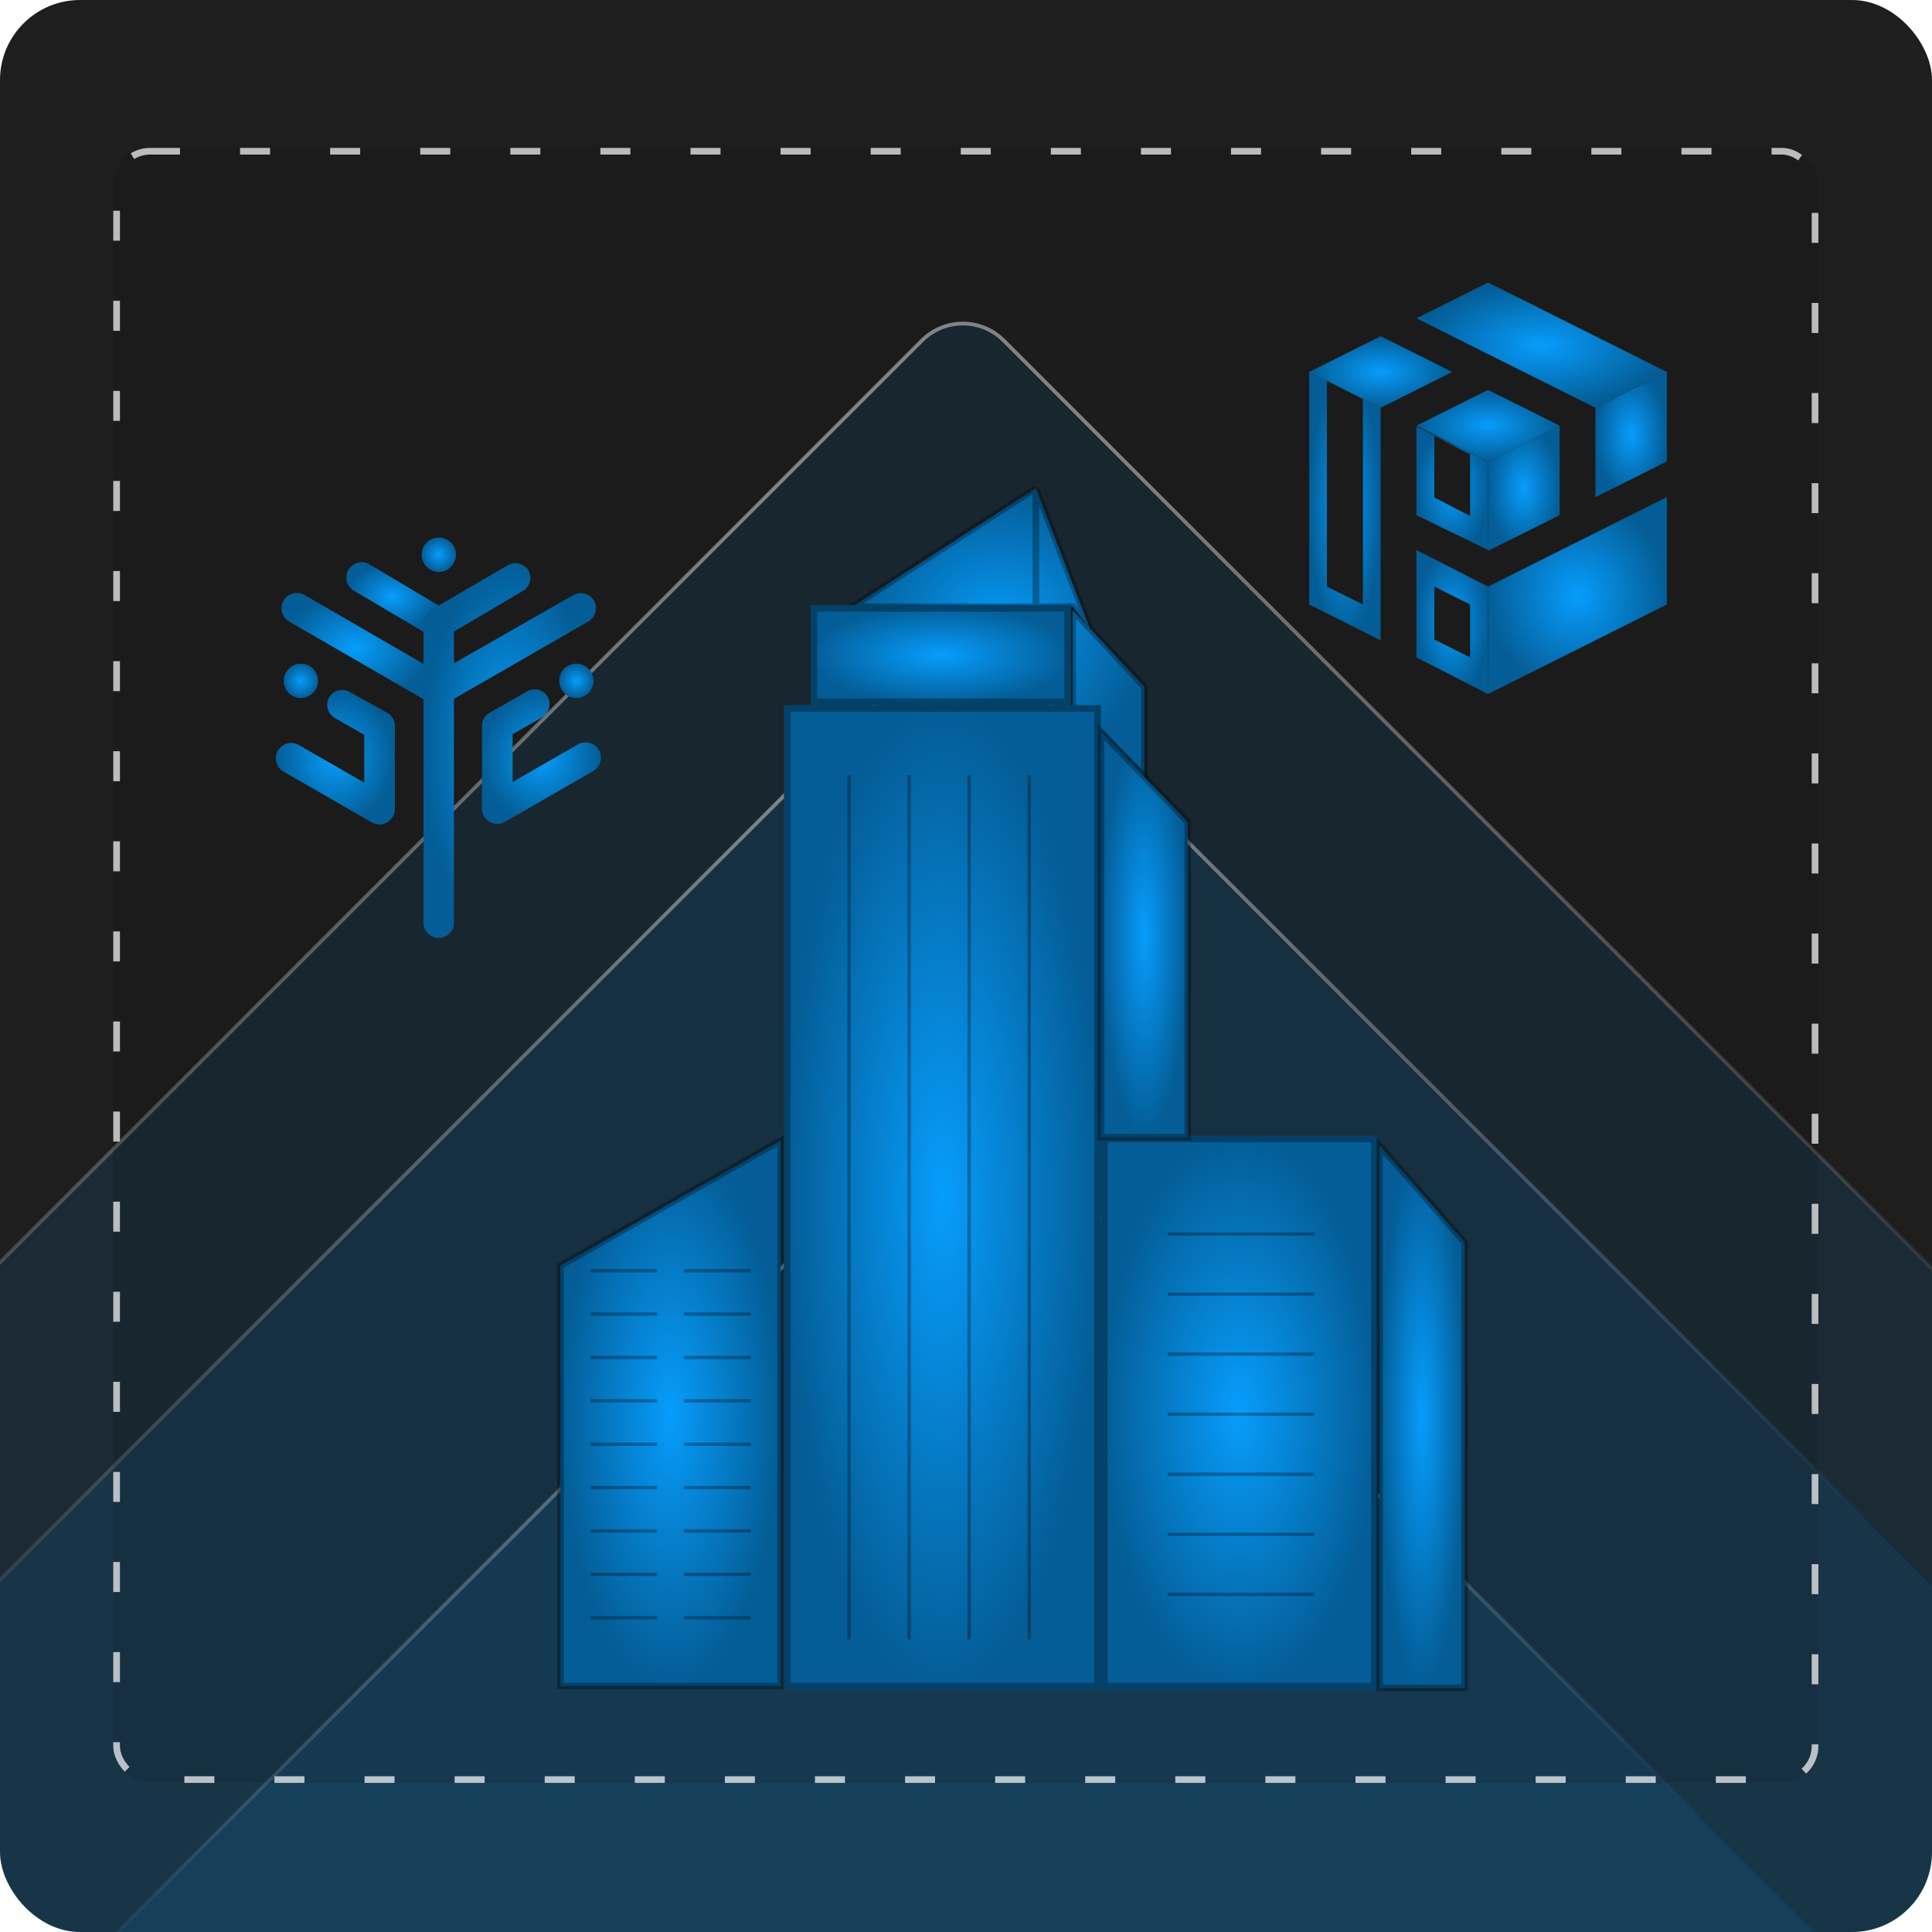
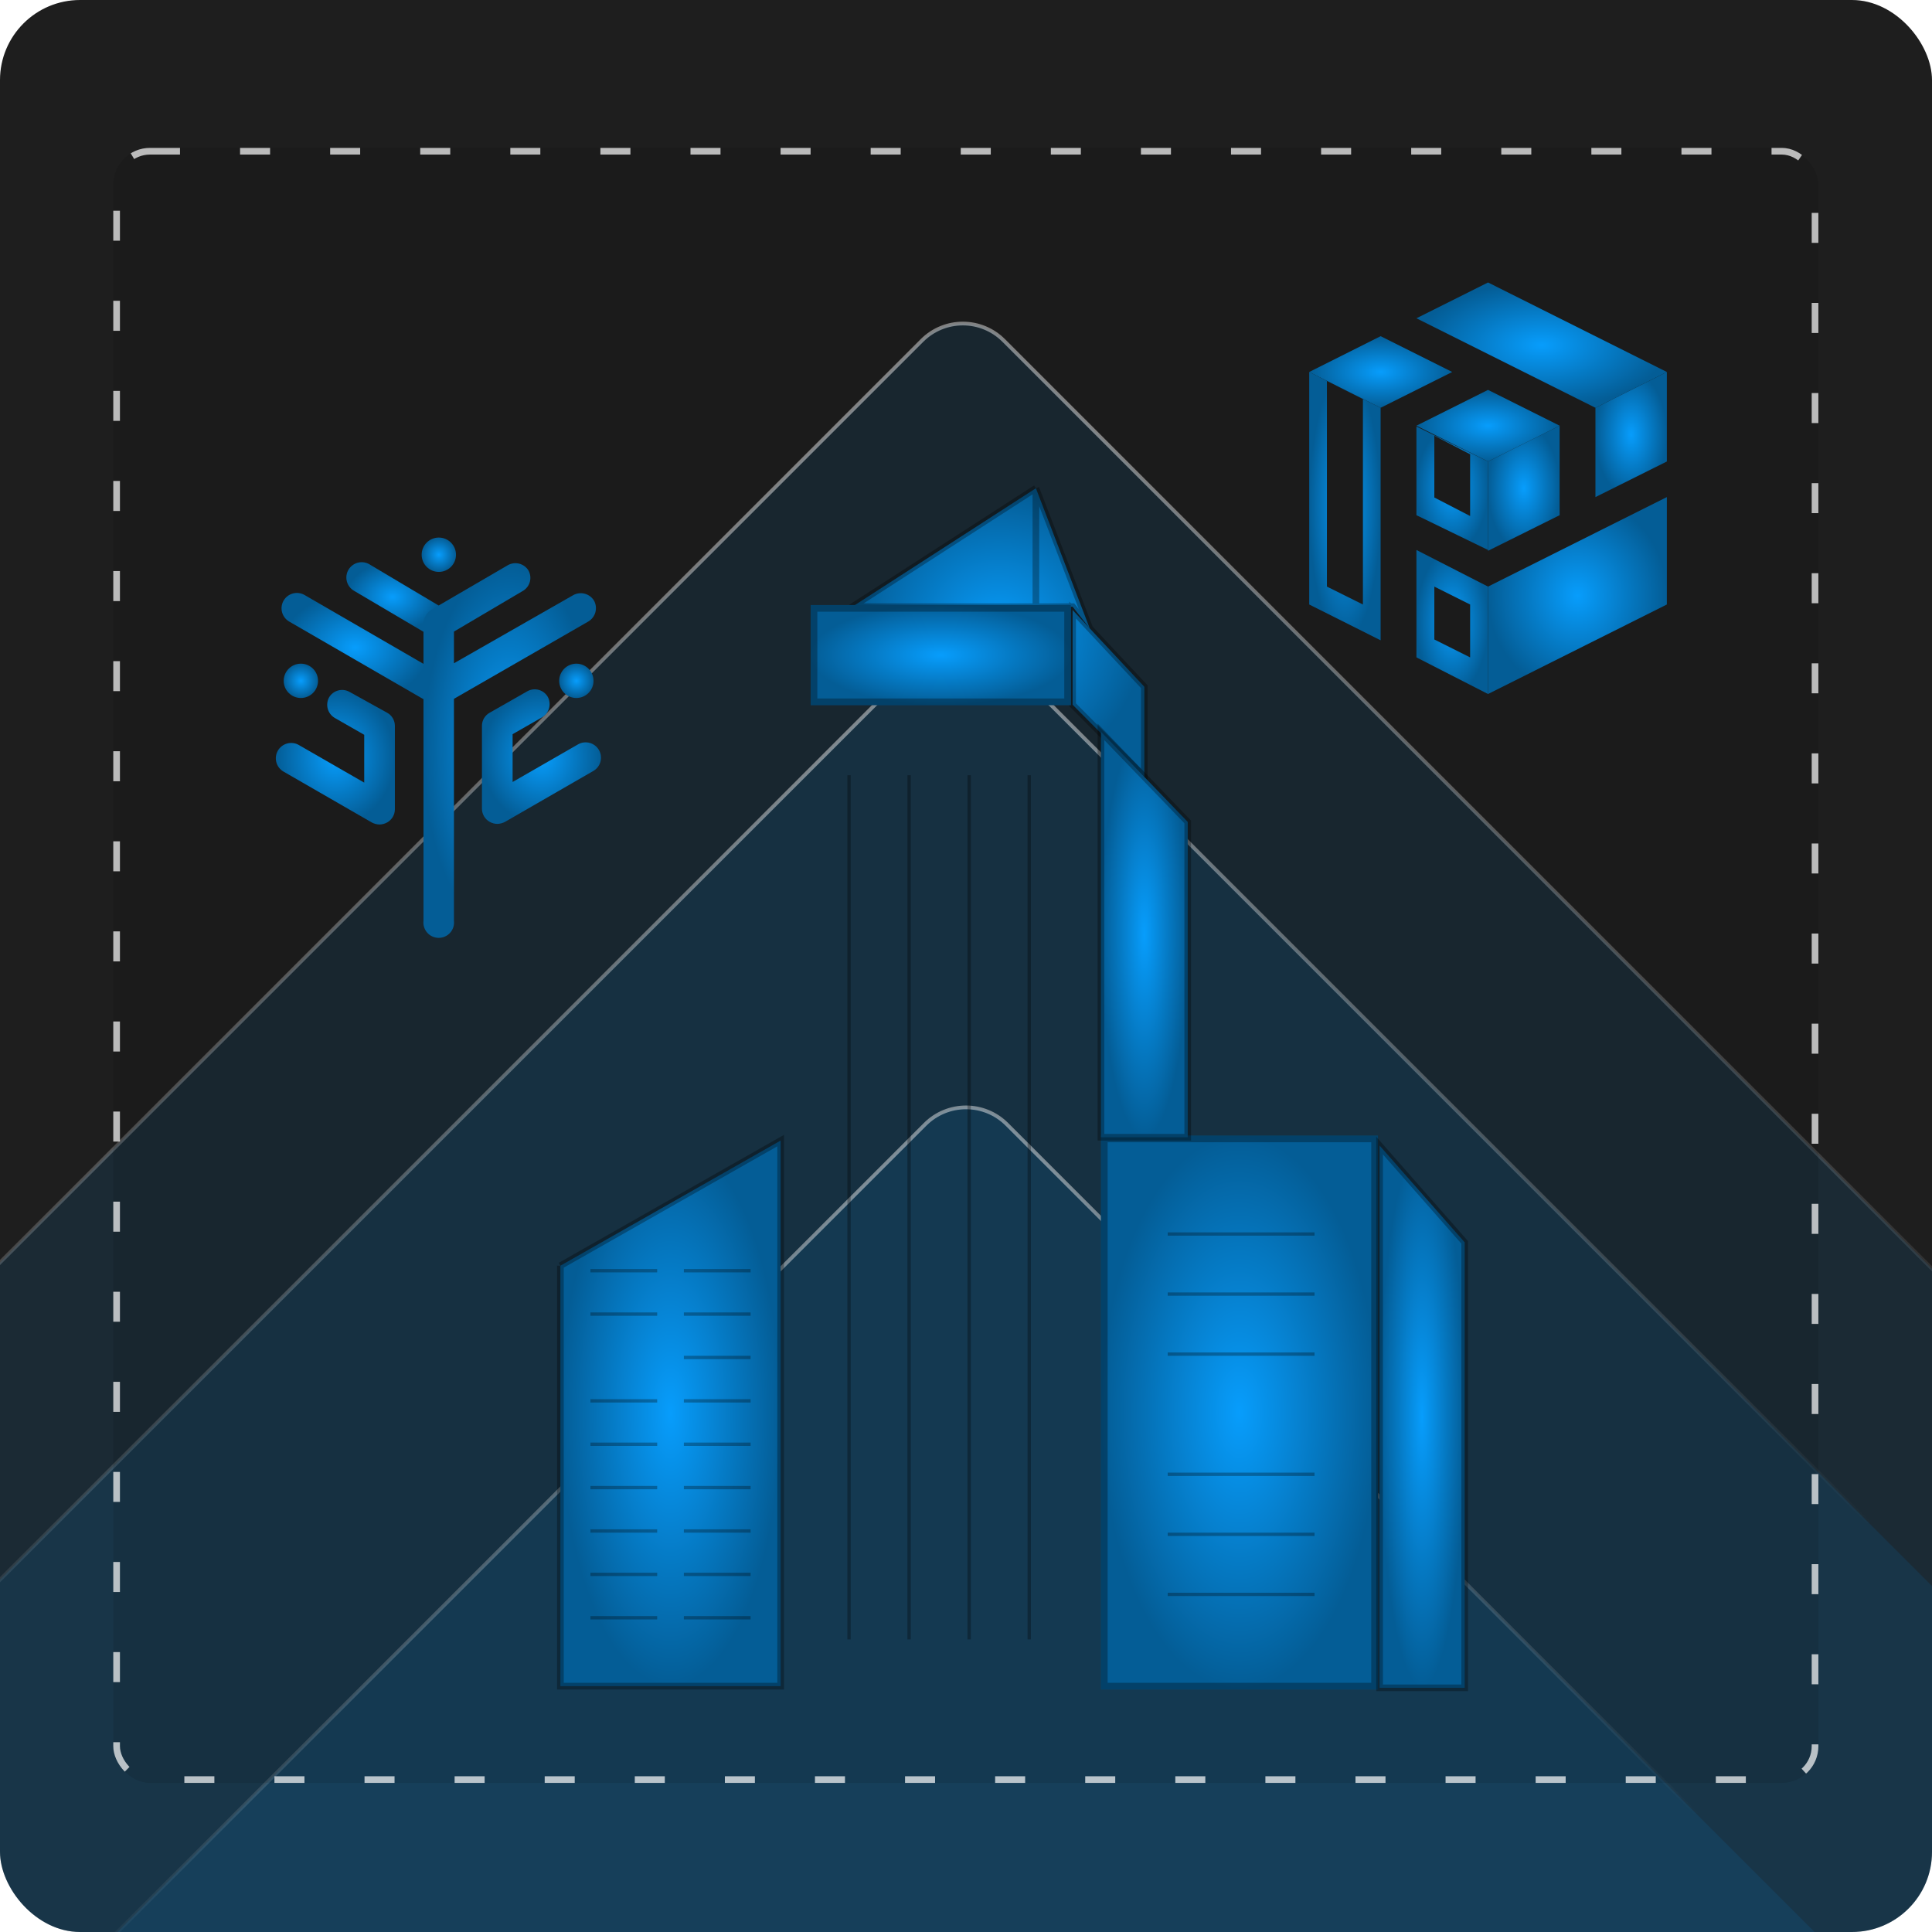
<svg xmlns="http://www.w3.org/2000/svg" width="614" height="614" viewBox="0 0 614 614" fill="none">
  <g clip-path="url(#clip0_4607_7054)">
    <rect width="614" height="614" rx="25.451" fill="#060606" fill-opacity="0.9" />
    <rect x="306" y="95.218" width="672.312" height="672.312" rx="18.361" transform="rotate(45 306 95.218)" fill="#079DFC" fill-opacity="0.1" stroke="url(#paint0_linear_4607_7054)" stroke-width="1.185" />
    <rect x="306" y="196.039" width="539.226" height="539.226" rx="18.361" transform="rotate(45 306 196.039)" fill="#079DFC" fill-opacity="0.1" stroke="url(#paint1_linear_4607_7054)" stroke-width="1.185" />
    <rect x="307" y="344.327" width="434.37" height="434.37" rx="18.361" transform="rotate(45 307 344.327)" fill="#079DFC" fill-opacity="0.1" stroke="url(#paint2_linear_4607_7054)" stroke-width="1.185" />
    <g filter="url(#filter0_b_4607_7054)">
      <rect x="36" y="47" width="541.889" height="519.62" rx="11.665" fill="#060606" fill-opacity="0.1" />
      <rect x="37.06" y="48.06" width="539.769" height="517.499" rx="10.604" stroke="white" stroke-opacity="0.7" stroke-width="2.121" stroke-dasharray="9.54 19.09" />
      <path d="M363.679 246.895V218.263L346.331 199.705L329.214 155.166L270.889 192.812H329.214H340.879L346.331 199.705L340.879 193.872V223.968L363.679 246.895Z" fill="url(#paint3_radial_4607_7054)" />
      <path d="M329.214 155.166L346.331 199.705L340.879 192.812H329.214M329.214 155.166V192.812M329.214 155.166L270.889 192.812H329.214M363.679 218.263V246.895L340.879 223.968V193.872L363.679 218.263Z" stroke="black" stroke-opacity="0.3" stroke-width="2.121" />
      <rect width="88.017" height="176.035" transform="matrix(-1 0 0 1 437.91 360.893)" fill="url(#paint4_radial_4607_7054)" />
      <rect x="-1.06" y="1.06" width="85.896" height="173.914" transform="matrix(-1 0 0 1 435.789 360.893)" stroke="black" stroke-opacity="0.3" stroke-width="2.121" />
-       <rect width="100.743" height="312.832" transform="matrix(-1 0 0 1 349.893 224.095)" fill="url(#paint5_radial_4607_7054)" />
-       <rect x="-1.06" y="1.06" width="98.622" height="310.712" transform="matrix(-1 0 0 1 347.772 224.095)" stroke="black" stroke-opacity="0.3" stroke-width="2.121" />
-       <path d="M178.1 402.25L248.09 362.484V535.867H178.1V402.25Z" fill="url(#paint6_radial_4607_7054)" stroke="black" stroke-opacity="0.3" stroke-width="2.121" />
+       <path d="M178.1 402.25L248.09 362.484V535.867H178.1V402.25" fill="url(#paint6_radial_4607_7054)" stroke="black" stroke-opacity="0.3" stroke-width="2.121" />
      <path d="M438.44 364.074L465.482 394.827V536.397H438.44V364.074Z" fill="url(#paint7_radial_4607_7054)" stroke="black" stroke-opacity="0.3" stroke-width="2.121" />
      <path d="M377.465 261.211V361.423H349.893V232.579L377.465 261.211Z" fill="url(#paint8_radial_4607_7054)" stroke="black" stroke-opacity="0.3" stroke-width="2.121" />
      <rect width="82.715" height="31.814" transform="matrix(-1 0 0 1 340.349 192.282)" fill="url(#paint9_radial_4607_7054)" />
      <rect x="-1.06" y="1.06" width="80.594" height="29.693" transform="matrix(-1 0 0 1 338.228 192.282)" stroke="black" stroke-opacity="0.3" stroke-width="2.121" />
      <line y1="-0.53" x2="46.66" y2="-0.53" transform="matrix(-1 0 0 1 417.762 392.706)" stroke="black" stroke-opacity="0.3" stroke-width="1.06" />
      <line y1="-0.53" x2="46.66" y2="-0.53" transform="matrix(-1 0 0 1 417.762 411.794)" stroke="black" stroke-opacity="0.3" stroke-width="1.06" />
      <line y1="-0.53" x2="46.66" y2="-0.53" transform="matrix(-1 0 0 1 417.762 430.883)" stroke="black" stroke-opacity="0.3" stroke-width="1.06" />
-       <line y1="-0.53" x2="46.66" y2="-0.53" transform="matrix(-1 0 0 1 417.762 449.971)" stroke="black" stroke-opacity="0.3" stroke-width="1.06" />
      <line y1="-0.53" x2="46.66" y2="-0.53" transform="matrix(-1 0 0 1 417.762 469.059)" stroke="black" stroke-opacity="0.3" stroke-width="1.06" />
      <line y1="-0.53" x2="46.66" y2="-0.53" transform="matrix(-1 0 0 1 417.762 488.147)" stroke="black" stroke-opacity="0.3" stroke-width="1.06" />
      <line y1="-0.53" x2="46.66" y2="-0.53" transform="matrix(-1 0 0 1 417.762 507.235)" stroke="black" stroke-opacity="0.3" stroke-width="1.06" />
      <line y1="-0.53" x2="274.656" y2="-0.53" transform="matrix(4.37114e-08 1 1 -4.37114e-08 270.359 246.364)" stroke="black" stroke-opacity="0.3" stroke-width="1.06" />
      <line y1="-0.53" x2="274.656" y2="-0.53" transform="matrix(4.37114e-08 1 1 -4.37114e-08 289.447 246.364)" stroke="black" stroke-opacity="0.3" stroke-width="1.06" />
      <line y1="-0.53" x2="274.656" y2="-0.53" transform="matrix(4.37114e-08 1 1 -4.37114e-08 308.535 246.364)" stroke="black" stroke-opacity="0.3" stroke-width="1.06" />
      <line y1="-0.53" x2="274.656" y2="-0.53" transform="matrix(4.37114e-08 1 1 -4.37114e-08 327.623 246.364)" stroke="black" stroke-opacity="0.3" stroke-width="1.06" />
      <line y1="-0.53" x2="21.209" y2="-0.53" transform="matrix(-1 0 0 1 238.546 404.371)" stroke="black" stroke-opacity="0.3" stroke-width="1.06" />
      <line y1="-0.53" x2="21.209" y2="-0.53" transform="matrix(-1 0 0 1 208.853 404.371)" stroke="black" stroke-opacity="0.3" stroke-width="1.06" />
      <line y1="-0.53" x2="21.209" y2="-0.53" transform="matrix(-1 0 0 1 238.546 418.157)" stroke="black" stroke-opacity="0.3" stroke-width="1.06" />
      <line y1="-0.53" x2="21.209" y2="-0.53" transform="matrix(-1 0 0 1 208.853 418.157)" stroke="black" stroke-opacity="0.3" stroke-width="1.06" />
      <line y1="-0.53" x2="21.209" y2="-0.53" transform="matrix(-1 0 0 1 238.546 431.943)" stroke="black" stroke-opacity="0.3" stroke-width="1.06" />
-       <line y1="-0.53" x2="21.209" y2="-0.53" transform="matrix(-1 0 0 1 208.853 431.943)" stroke="black" stroke-opacity="0.3" stroke-width="1.06" />
      <line y1="-0.53" x2="21.209" y2="-0.53" transform="matrix(-1 0 0 1 238.546 445.729)" stroke="black" stroke-opacity="0.3" stroke-width="1.06" />
      <line y1="-0.53" x2="21.209" y2="-0.53" transform="matrix(-1 0 0 1 208.853 445.729)" stroke="black" stroke-opacity="0.3" stroke-width="1.06" />
      <line y1="-0.53" x2="21.209" y2="-0.53" transform="matrix(-1 0 0 1 238.546 459.515)" stroke="black" stroke-opacity="0.3" stroke-width="1.06" />
      <line y1="-0.53" x2="21.209" y2="-0.53" transform="matrix(-1 0 0 1 208.853 459.515)" stroke="black" stroke-opacity="0.3" stroke-width="1.06" />
      <line y1="-0.53" x2="21.209" y2="-0.53" transform="matrix(-1 0 0 1 238.546 473.301)" stroke="black" stroke-opacity="0.3" stroke-width="1.06" />
      <line y1="-0.53" x2="21.209" y2="-0.53" transform="matrix(-1 0 0 1 208.853 473.301)" stroke="black" stroke-opacity="0.3" stroke-width="1.06" />
      <line y1="-0.53" x2="21.209" y2="-0.53" transform="matrix(-1 0 0 1 238.546 487.086)" stroke="black" stroke-opacity="0.3" stroke-width="1.06" />
      <line y1="-0.53" x2="21.209" y2="-0.53" transform="matrix(-1 0 0 1 208.853 487.086)" stroke="black" stroke-opacity="0.3" stroke-width="1.06" />
      <line y1="-0.53" x2="21.209" y2="-0.53" transform="matrix(-1 0 0 1 238.546 500.872)" stroke="black" stroke-opacity="0.3" stroke-width="1.06" />
      <line y1="-0.53" x2="21.209" y2="-0.53" transform="matrix(-1 0 0 1 208.853 500.872)" stroke="black" stroke-opacity="0.3" stroke-width="1.06" />
      <line y1="-0.53" x2="21.209" y2="-0.53" transform="matrix(-1 0 0 1 238.546 514.658)" stroke="black" stroke-opacity="0.3" stroke-width="1.06" />
      <line y1="-0.53" x2="21.209" y2="-0.53" transform="matrix(-1 0 0 1 208.853 514.658)" stroke="black" stroke-opacity="0.3" stroke-width="1.06" />
      <path fill-rule="evenodd" clip-rule="evenodd" d="M529.733 157.978L472.905 186.424V220.56L529.733 192.114V157.978Z" fill="url(#paint10_radial_4607_7054)" />
      <path fill-rule="evenodd" clip-rule="evenodd" d="M507.041 129.597V157.978L529.733 146.665V118.218L507.041 129.597Z" fill="url(#paint11_radial_4607_7054)" />
      <path fill-rule="evenodd" clip-rule="evenodd" d="M472.905 175.046L495.662 163.732V135.286L472.905 146.665V175.046Z" fill="url(#paint12_radial_4607_7054)" />
      <path d="M438.769 106.839L416.077 118.218L438.769 129.597L461.526 118.218L438.769 106.839Z" fill="url(#paint13_radial_4607_7054)" />
      <path fill-rule="evenodd" clip-rule="evenodd" d="M472.905 89.771L450.148 101.15L472.905 112.529L507.041 129.597L529.733 118.218L472.905 89.771Z" fill="url(#paint14_radial_4607_7054)" />
      <path d="M472.905 123.907L450.148 135.286L472.905 146.665L495.662 135.286L472.905 123.907Z" fill="url(#paint15_radial_4607_7054)" />
      <path d="M450.148 174.784V208.92L472.905 220.56V186.424L450.148 174.784ZM467.216 208.92L455.837 203.231V186.424L467.216 192.114V208.92Z" fill="url(#paint16_radial_4607_7054)" />
      <path d="M416.077 118.218V192.114L438.769 203.492V129.597L416.077 118.218ZM433.145 192.114L421.701 186.424V121.03L433.145 126.719V192.114Z" fill="url(#paint17_radial_4607_7054)" />
      <path d="M450.148 135.547L472.905 146.665V174.784L450.148 163.732V135.547ZM467.216 163.994V144.376L455.837 138.49V158.109L467.216 163.994Z" fill="url(#paint18_radial_4607_7054)" />
      <path fill-rule="evenodd" clip-rule="evenodd" d="M134.587 200.784L112.568 187.793C111.996 187.474 111.495 187.042 111.094 186.524C110.692 186.006 110.4 185.412 110.233 184.779C110.067 184.145 110.03 183.484 110.124 182.836C110.219 182.188 110.444 181.565 110.785 181.006C111.126 180.446 111.576 179.961 112.109 179.58C112.641 179.198 113.246 178.928 113.885 178.786C114.525 178.643 115.186 178.631 115.831 178.75C116.475 178.87 117.088 179.117 117.635 179.479L139.459 192.47L134.587 200.784Z" fill="url(#paint19_radial_4607_7054)" />
      <path fill-rule="evenodd" clip-rule="evenodd" d="M136.276 223.192L91.913 197.536C91.359 197.216 90.873 196.79 90.483 196.283C90.093 195.775 89.807 195.195 89.642 194.577C89.307 193.329 89.481 191.998 90.127 190.878C90.773 189.759 91.838 188.941 93.086 188.607C94.335 188.272 95.665 188.446 96.785 189.092L136.276 211.956V223.192Z" fill="url(#paint20_radial_4607_7054)" />
      <path fill-rule="evenodd" clip-rule="evenodd" d="M188.758 190.846C188.097 189.787 187.06 189.017 185.855 188.691C184.65 188.366 183.366 188.509 182.262 189.092L144.265 210.786V200.719L166.284 187.728C167.346 187.069 168.11 186.022 168.413 184.81C168.716 183.597 168.535 182.314 167.908 181.233C167.238 180.183 166.191 179.43 164.983 179.128C163.776 178.826 162.498 178.998 161.413 179.609L137.12 193.769C136.35 194.221 135.712 194.866 135.267 195.641C134.823 196.415 134.589 197.293 134.587 198.186V292.627C134.508 293.309 134.574 294.001 134.781 294.656C134.988 295.311 135.331 295.915 135.788 296.428C136.246 296.941 136.806 297.352 137.433 297.633C138.06 297.914 138.739 298.06 139.426 298.06C140.113 298.06 140.793 297.914 141.42 297.633C142.047 297.352 142.607 296.941 143.064 296.428C143.521 295.915 143.864 295.311 144.071 294.656C144.278 294.001 144.344 293.309 144.265 292.627V222.088L186.939 197.536C188.061 196.884 188.88 195.816 189.22 194.564C189.561 193.312 189.395 191.976 188.758 190.846Z" fill="url(#paint21_radial_4607_7054)" />
      <path d="M139.459 181.753C142.472 181.753 144.915 179.31 144.915 176.297C144.915 173.283 142.472 170.841 139.459 170.841C136.445 170.841 134.003 173.283 134.003 176.297C134.003 179.31 136.445 181.753 139.459 181.753Z" fill="url(#paint22_radial_4607_7054)" />
      <path d="M123.026 226.505C123.772 226.913 124.395 227.514 124.829 228.245C125.264 228.977 125.493 229.811 125.494 230.662V257.162C125.498 258.023 125.271 258.868 124.837 259.611C124.403 260.353 123.777 260.966 123.026 261.384C122.29 261.795 121.465 262.018 120.623 262.034C119.761 262.011 118.916 261.788 118.154 261.384L90.095 245.211C88.975 244.565 88.158 243.501 87.823 242.252C87.488 241.004 87.663 239.673 88.309 238.554C88.955 237.434 90.019 236.617 91.267 236.282C92.516 235.947 93.847 236.121 94.966 236.767L115.751 248.719V233.52L106.333 228.129C105.261 227.479 104.481 226.442 104.155 225.232C103.828 224.023 103.98 222.734 104.579 221.633C105.217 220.549 106.255 219.759 107.469 219.431C108.683 219.103 109.978 219.264 111.074 219.88L123.026 226.505Z" fill="url(#paint23_radial_4607_7054)" />
      <path d="M95.616 221.828C98.629 221.828 101.072 219.386 101.072 216.372C101.072 213.359 98.629 210.916 95.616 210.916C92.603 210.916 90.16 213.359 90.16 216.372C90.16 219.386 92.603 221.828 95.616 221.828Z" fill="url(#paint24_radial_4607_7054)" />
      <path d="M167.583 219.685C168.68 219.069 169.974 218.908 171.189 219.236C172.403 219.564 173.441 220.355 174.078 221.439C174.677 222.539 174.83 223.828 174.503 225.038C174.176 226.247 173.396 227.284 172.325 227.934L162.907 233.325V248.524L183.691 236.572C184.246 236.253 184.858 236.045 185.492 235.962C186.127 235.878 186.772 235.921 187.39 236.087C188.008 236.253 188.588 236.539 189.096 236.928C189.603 237.318 190.029 237.804 190.349 238.359C190.669 238.913 190.876 239.525 190.96 240.16C191.043 240.794 191.001 241.439 190.835 242.057C190.669 242.676 190.383 243.255 189.993 243.763C189.603 244.271 189.117 244.696 188.563 245.016L160.503 261.189C159.742 261.594 158.897 261.816 158.035 261.839C157.193 261.823 156.368 261.6 155.632 261.189C154.88 260.771 154.255 260.159 153.821 259.416C153.387 258.673 153.16 257.828 153.164 256.968V230.662C153.164 229.811 153.394 228.977 153.828 228.245C154.262 227.514 154.885 226.913 155.632 226.505L167.583 219.685Z" fill="url(#paint25_radial_4607_7054)" />
      <path d="M183.172 221.828C186.185 221.828 188.628 219.386 188.628 216.372C188.628 213.359 186.185 210.916 183.172 210.916C180.158 210.916 177.716 213.359 177.716 216.372C177.716 219.386 180.158 221.828 183.172 221.828Z" fill="url(#paint26_radial_4607_7054)" />
    </g>
  </g>
  <defs>
    <filter id="filter0_b_4607_7054" x="6.307" y="17.307" width="601.275" height="579.005" filterUnits="userSpaceOnUse" color-interpolation-filters="sRGB">
      <feFlood flood-opacity="0" result="BackgroundImageFix" />
      <feGaussianBlur in="BackgroundImageFix" stdDeviation="14.846" />
      <feComposite in2="SourceAlpha" operator="in" result="effect1_backgroundBlur_4607_7054" />
      <feBlend mode="normal" in="SourceGraphic" in2="effect1_backgroundBlur_4607_7054" result="shape" />
    </filter>
    <linearGradient id="paint0_linear_4607_7054" x1="334.062" y1="138.032" x2="605.332" y2="356.295" gradientUnits="userSpaceOnUse">
      <stop stop-color="white" stop-opacity="0.5" />
      <stop offset="1" stop-color="white" stop-opacity="0" />
    </linearGradient>
    <linearGradient id="paint1_linear_4607_7054" x1="328.517" y1="230.228" x2="546.182" y2="405.361" gradientUnits="userSpaceOnUse">
      <stop stop-color="white" stop-opacity="0.5" />
      <stop offset="1" stop-color="white" stop-opacity="0" />
    </linearGradient>
    <linearGradient id="paint2_linear_4607_7054" x1="325.148" y1="371.72" x2="500.58" y2="512.872" gradientUnits="userSpaceOnUse">
      <stop stop-color="white" stop-opacity="0.5" />
      <stop offset="1" stop-color="white" stop-opacity="0" />
    </linearGradient>
    <radialGradient id="paint3_radial_4607_7054" cx="0" cy="0" r="1" gradientUnits="userSpaceOnUse" gradientTransform="translate(317.284 201.03) rotate(90) scale(45.864 46.395)">
      <stop stop-color="#079DFC" />
      <stop offset="1" stop-color="#045D96" />
    </radialGradient>
    <radialGradient id="paint4_radial_4607_7054" cx="0" cy="0" r="1" gradientUnits="userSpaceOnUse" gradientTransform="translate(44.009 88.017) rotate(90) scale(88.017 44.009)">
      <stop stop-color="#079DFC" />
      <stop offset="1" stop-color="#045D96" />
    </radialGradient>
    <radialGradient id="paint5_radial_4607_7054" cx="0" cy="0" r="1" gradientUnits="userSpaceOnUse" gradientTransform="translate(50.371 156.416) rotate(90) scale(156.416 50.371)">
      <stop stop-color="#079DFC" />
      <stop offset="1" stop-color="#045D96" />
    </radialGradient>
    <radialGradient id="paint6_radial_4607_7054" cx="0" cy="0" r="1" gradientUnits="userSpaceOnUse" gradientTransform="translate(213.095 449.175) rotate(90) scale(86.692 34.995)">
      <stop stop-color="#079DFC" />
      <stop offset="1" stop-color="#045D96" />
    </radialGradient>
    <radialGradient id="paint7_radial_4607_7054" cx="0" cy="0" r="1" gradientUnits="userSpaceOnUse" gradientTransform="translate(451.961 450.236) rotate(90) scale(86.162 13.521)">
      <stop stop-color="#079DFC" />
      <stop offset="1" stop-color="#045D96" />
    </radialGradient>
    <radialGradient id="paint8_radial_4607_7054" cx="0" cy="0" r="1" gradientUnits="userSpaceOnUse" gradientTransform="translate(363.679 297.001) rotate(90) scale(64.422 13.786)">
      <stop stop-color="#079DFC" />
      <stop offset="1" stop-color="#045D96" />
    </radialGradient>
    <radialGradient id="paint9_radial_4607_7054" cx="0" cy="0" r="1" gradientUnits="userSpaceOnUse" gradientTransform="translate(41.358 15.907) rotate(90) scale(15.907 41.358)">
      <stop stop-color="#079DFC" />
      <stop offset="1" stop-color="#045D96" />
    </radialGradient>
    <radialGradient id="paint10_radial_4607_7054" cx="0" cy="0" r="1" gradientUnits="userSpaceOnUse" gradientTransform="translate(501.319 189.269) rotate(90) scale(31.291 28.414)">
      <stop stop-color="#079DFC" />
      <stop offset="1" stop-color="#045D96" />
    </radialGradient>
    <radialGradient id="paint11_radial_4607_7054" cx="0" cy="0" r="1" gradientUnits="userSpaceOnUse" gradientTransform="translate(518.387 138.098) rotate(90) scale(19.88 11.346)">
      <stop stop-color="#079DFC" />
      <stop offset="1" stop-color="#045D96" />
    </radialGradient>
    <radialGradient id="paint12_radial_4607_7054" cx="0" cy="0" r="1" gradientUnits="userSpaceOnUse" gradientTransform="translate(484.284 155.166) rotate(90) scale(19.88 11.379)">
      <stop stop-color="#079DFC" />
      <stop offset="1" stop-color="#045D96" />
    </radialGradient>
    <radialGradient id="paint13_radial_4607_7054" cx="0" cy="0" r="1" gradientUnits="userSpaceOnUse" gradientTransform="translate(438.802 118.218) rotate(90) scale(11.379 22.724)">
      <stop stop-color="#079DFC" />
      <stop offset="1" stop-color="#045D96" />
    </radialGradient>
    <radialGradient id="paint14_radial_4607_7054" cx="0" cy="0" r="1" gradientUnits="userSpaceOnUse" gradientTransform="translate(489.94 109.684) rotate(90) scale(19.913 39.792)">
      <stop stop-color="#079DFC" />
      <stop offset="1" stop-color="#045D96" />
    </radialGradient>
    <radialGradient id="paint15_radial_4607_7054" cx="0" cy="0" r="1" gradientUnits="userSpaceOnUse" gradientTransform="translate(472.905 135.286) rotate(90) scale(11.379 22.757)">
      <stop stop-color="#079DFC" />
      <stop offset="1" stop-color="#045D96" />
    </radialGradient>
    <radialGradient id="paint16_radial_4607_7054" cx="0" cy="0" r="1" gradientUnits="userSpaceOnUse" gradientTransform="translate(461.526 197.672) rotate(90) scale(22.888 11.379)">
      <stop stop-color="#079DFC" />
      <stop offset="1" stop-color="#045D96" />
    </radialGradient>
    <radialGradient id="paint17_radial_4607_7054" cx="0" cy="0" r="1" gradientUnits="userSpaceOnUse" gradientTransform="translate(427.423 160.855) rotate(90) scale(42.637 11.346)">
      <stop stop-color="#079DFC" />
      <stop offset="1" stop-color="#045D96" />
    </radialGradient>
    <radialGradient id="paint18_radial_4607_7054" cx="0" cy="0" r="1" gradientUnits="userSpaceOnUse" gradientTransform="translate(461.526 155.166) rotate(90) scale(19.618 11.379)">
      <stop stop-color="#079DFC" />
      <stop offset="1" stop-color="#045D96" />
    </radialGradient>
    <radialGradient id="paint19_radial_4607_7054" cx="0" cy="0" r="1" gradientUnits="userSpaceOnUse" gradientTransform="translate(124.766 189.726) rotate(90) scale(11.057 14.693)">
      <stop stop-color="#079DFC" />
      <stop offset="1" stop-color="#045D96" />
    </radialGradient>
    <radialGradient id="paint20_radial_4607_7054" cx="0" cy="0" r="1" gradientUnits="userSpaceOnUse" gradientTransform="translate(112.876 205.816) rotate(90) scale(17.376 23.401)">
      <stop stop-color="#079DFC" />
      <stop offset="1" stop-color="#045D96" />
    </radialGradient>
    <radialGradient id="paint21_radial_4607_7054" cx="0" cy="0" r="1" gradientUnits="userSpaceOnUse" gradientTransform="translate(161.974 238.521) rotate(90) scale(59.538 27.419)">
      <stop stop-color="#079DFC" />
      <stop offset="1" stop-color="#045D96" />
    </radialGradient>
    <radialGradient id="paint22_radial_4607_7054" cx="0" cy="0" r="1" gradientUnits="userSpaceOnUse" gradientTransform="translate(139.459 176.297) rotate(90) scale(5.456)">
      <stop stop-color="#079DFC" />
      <stop offset="1" stop-color="#045D96" />
    </radialGradient>
    <radialGradient id="paint23_radial_4607_7054" cx="0" cy="0" r="1" gradientUnits="userSpaceOnUse" gradientTransform="translate(106.575 240.649) rotate(90) scale(21.385 18.919)">
      <stop stop-color="#079DFC" />
      <stop offset="1" stop-color="#045D96" />
    </radialGradient>
    <radialGradient id="paint24_radial_4607_7054" cx="0" cy="0" r="1" gradientUnits="userSpaceOnUse" gradientTransform="translate(95.616 216.372) rotate(90) scale(5.456 5.456)">
      <stop stop-color="#079DFC" />
      <stop offset="1" stop-color="#045D96" />
    </radialGradient>
    <radialGradient id="paint25_radial_4607_7054" cx="0" cy="0" r="1" gradientUnits="userSpaceOnUse" gradientTransform="translate(172.082 240.454) rotate(90) scale(21.385 18.919)">
      <stop stop-color="#079DFC" />
      <stop offset="1" stop-color="#045D96" />
    </radialGradient>
    <radialGradient id="paint26_radial_4607_7054" cx="0" cy="0" r="1" gradientUnits="userSpaceOnUse" gradientTransform="translate(183.172 216.372) rotate(90) scale(5.456)">
      <stop stop-color="#079DFC" />
      <stop offset="1" stop-color="#045D96" />
    </radialGradient>
    <clipPath id="clip0_4607_7054">
      <rect width="614" height="614" rx="25.451" fill="white" />
    </clipPath>
  </defs>
</svg>